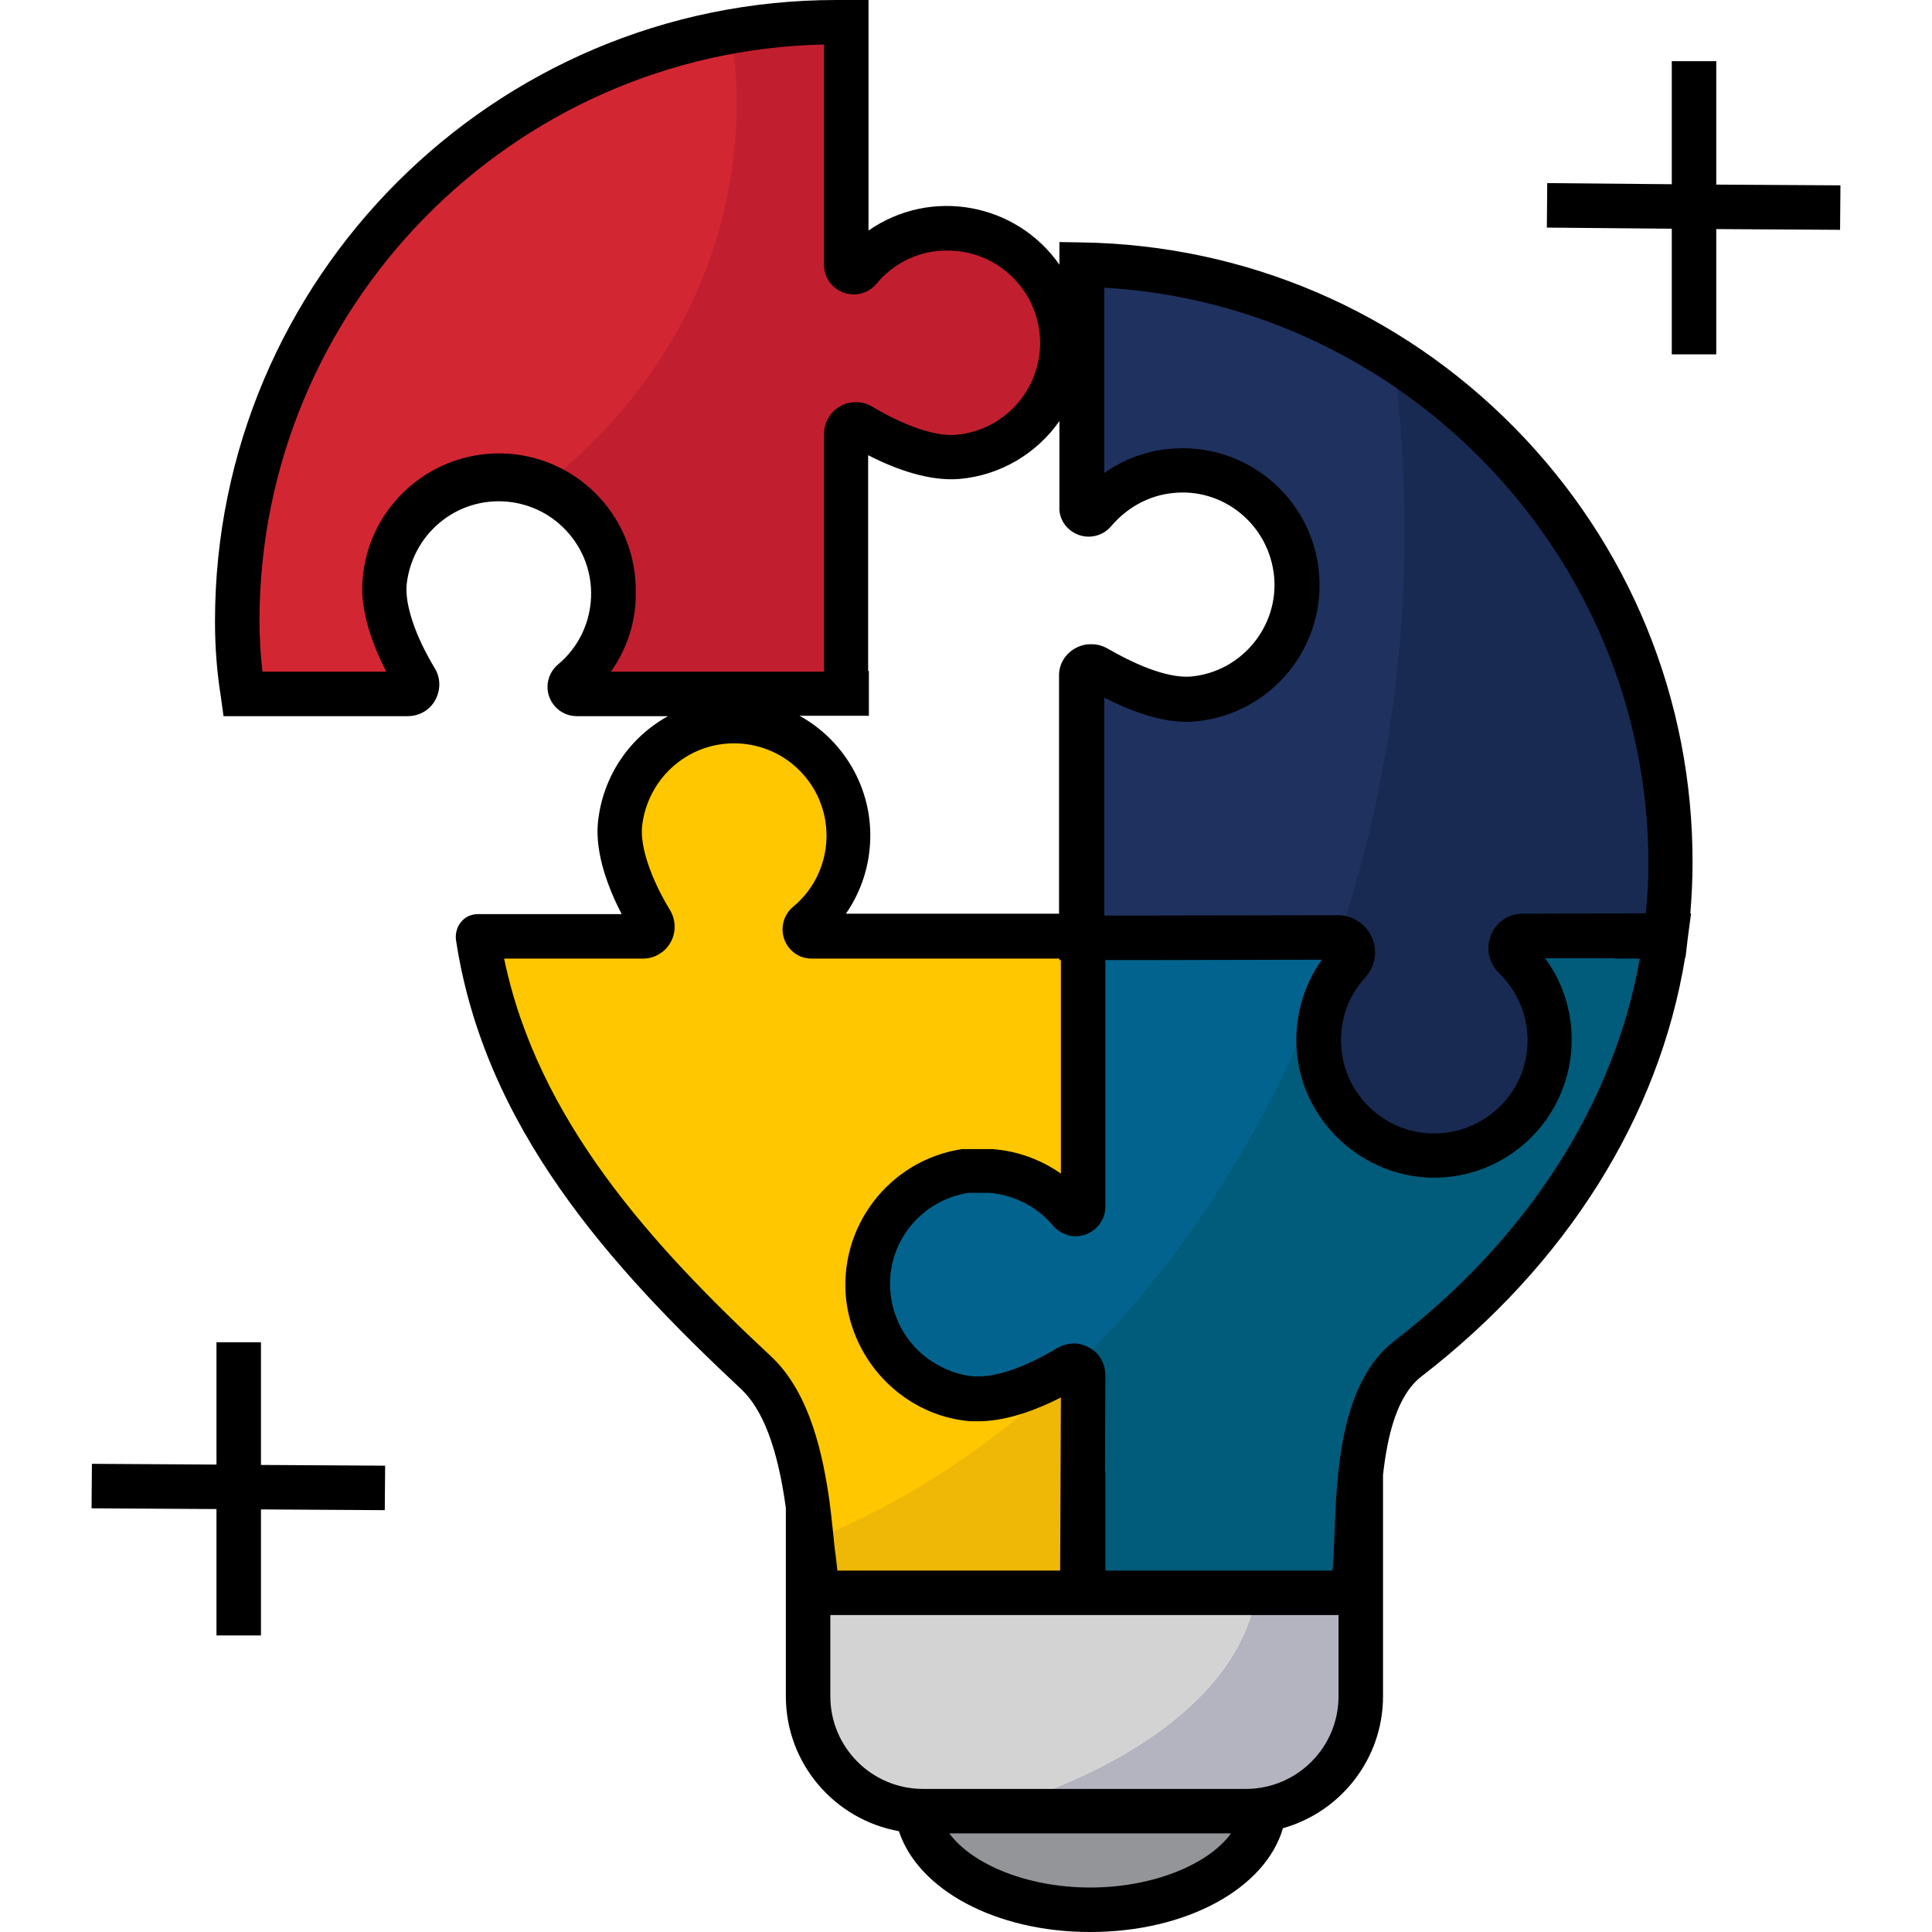
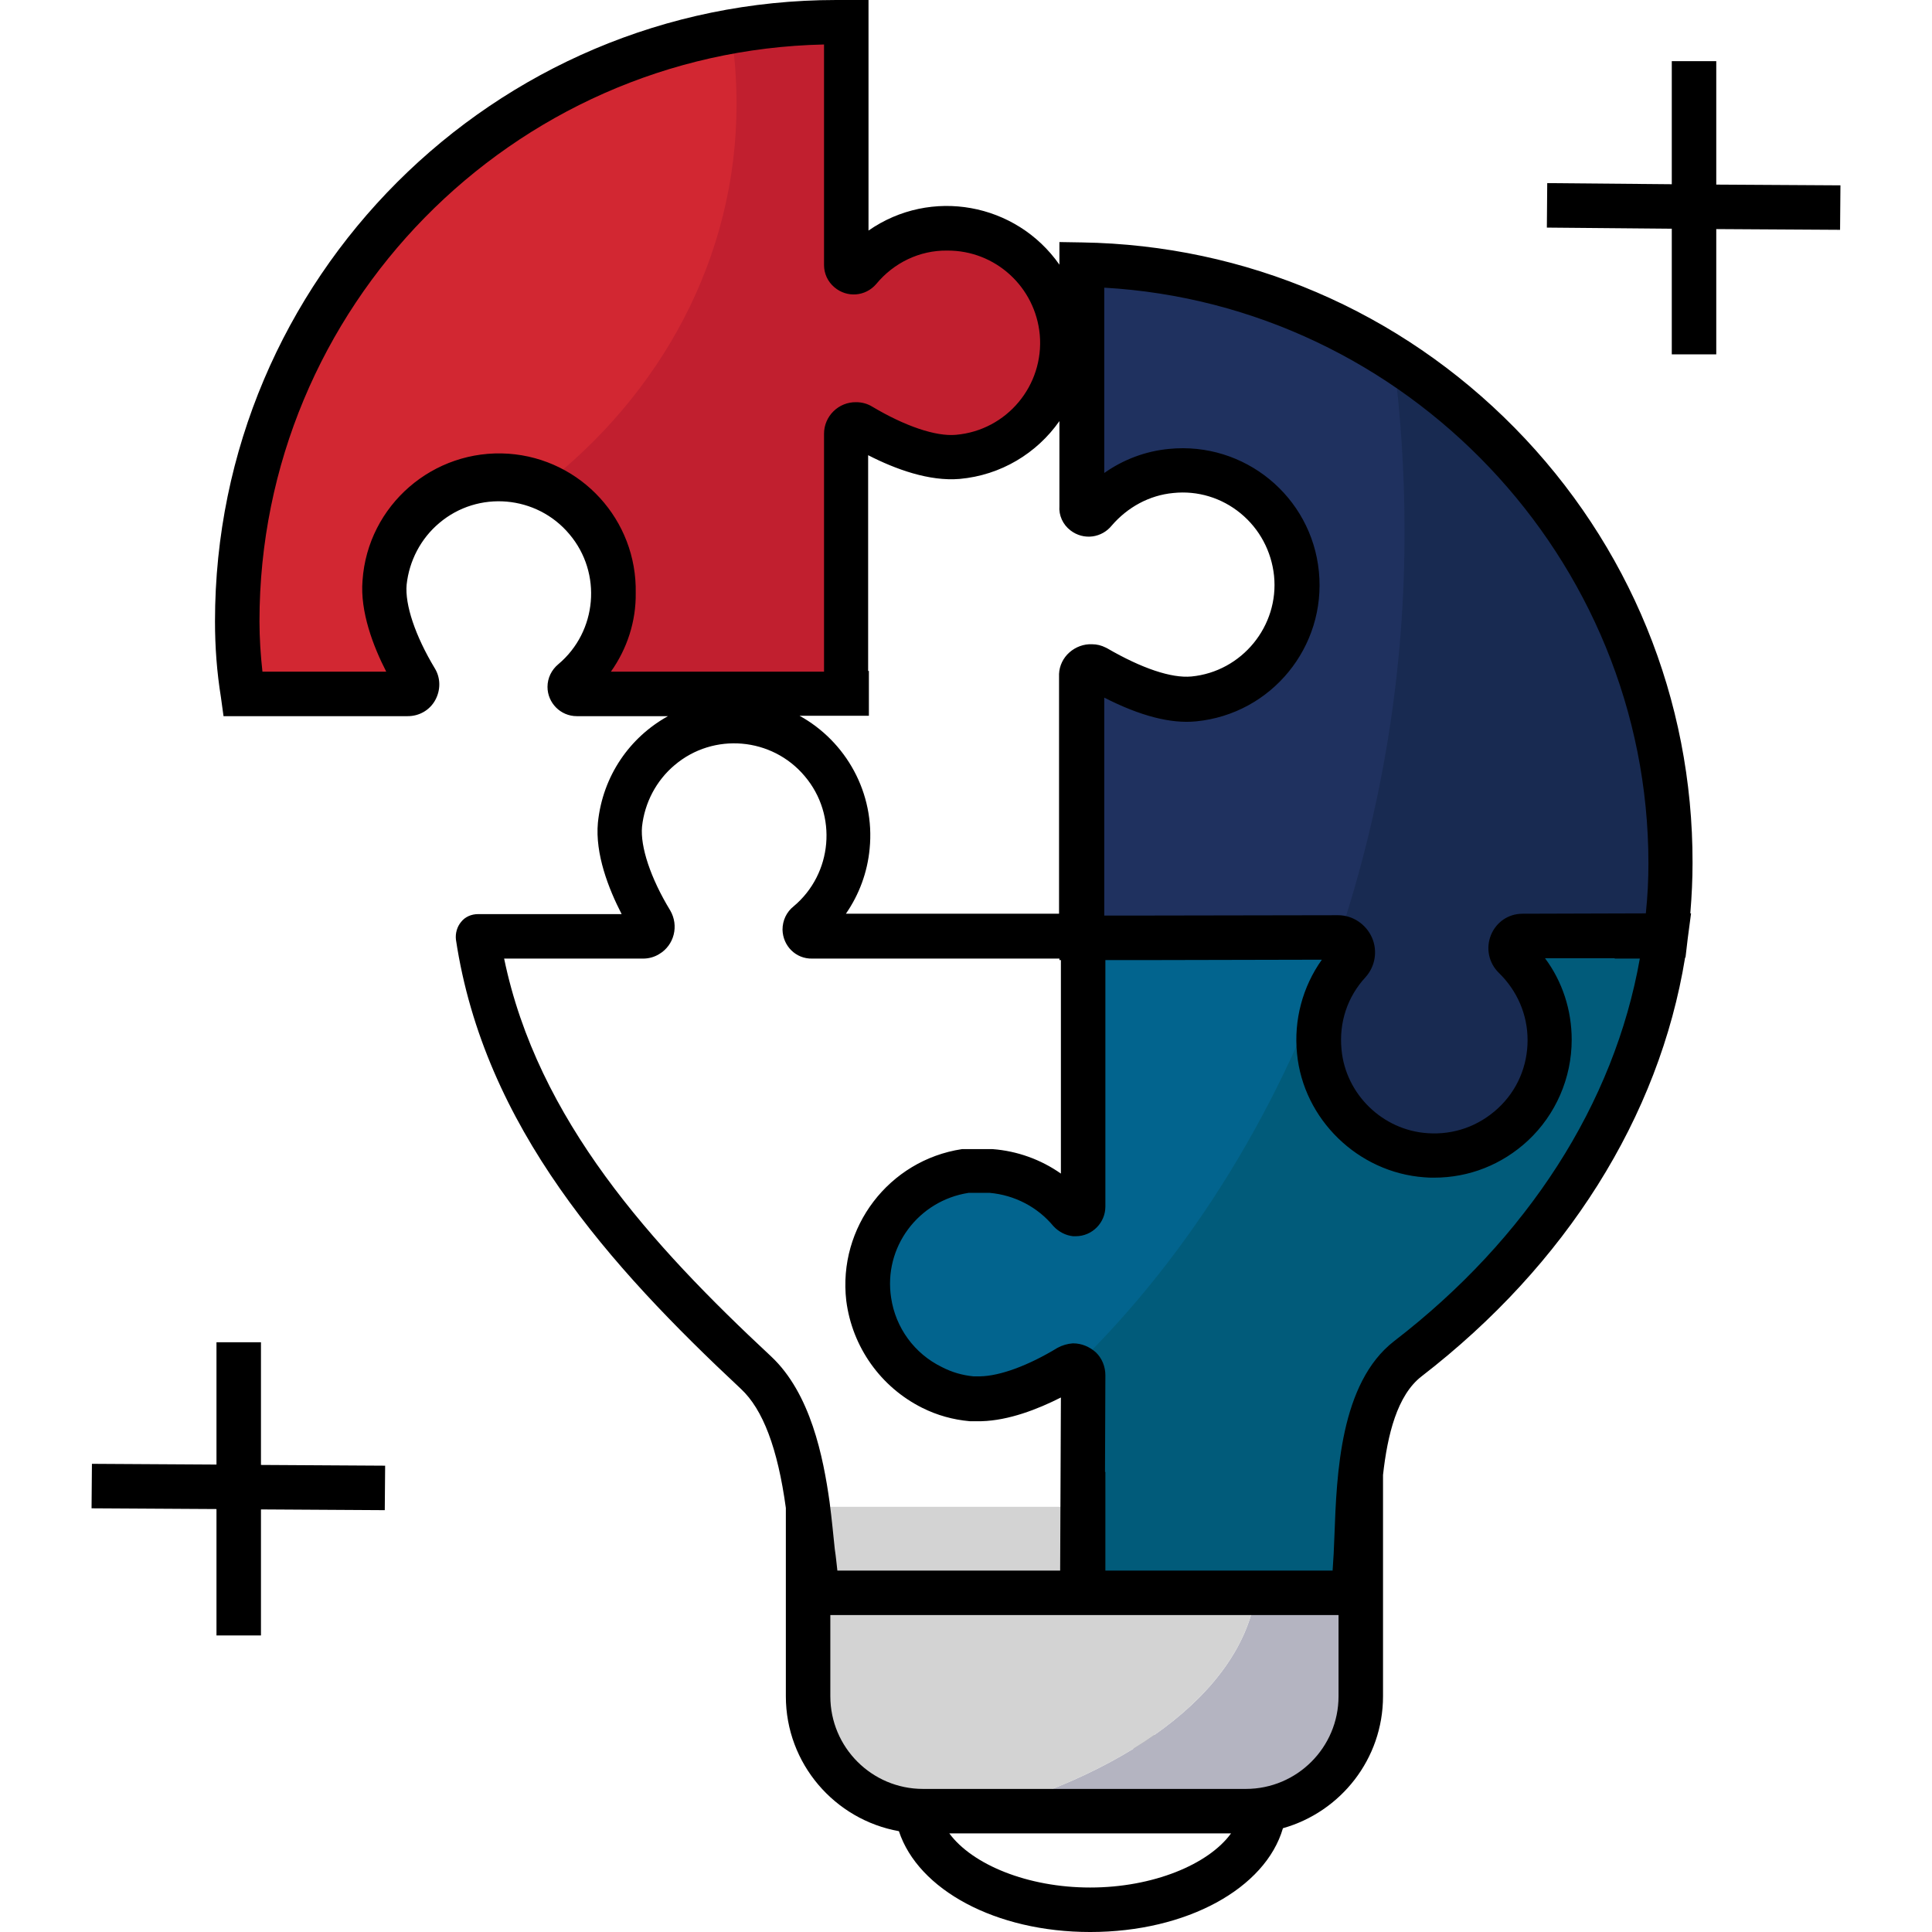
<svg xmlns="http://www.w3.org/2000/svg" version="1.1" id="Layer_1" x="0px" y="0px" viewBox="0 0 471.8 521.2" xml:space="preserve" width="512" height="512">
  <g>
-     <path fill="#939598" d="M316.3,486.3c0,16-21,28.9-46.9,28.9s-46.9-12.9-46.9-28.9L316.3,486.3z" />
+     <path fill="#939598" d="M316.3,486.3s-46.9-12.9-46.9-28.9L316.3,486.3z" />
    <path fill="#B4B4C1" d="M342.4,406.5v49.8c0,17.8-14.5,32.3-32.3,32.3l0,0h-68.4c43.5-12.6,72.8-36.7,72.8-64.4   c0-6.1-1.4-12.2-4.1-17.7L342.4,406.5L342.4,406.5z" />
    <path fill="#D3D3D3" d="M314.5,424.2c0,27.7-29.3,51.8-72.8,64.4h-16.1c-17.8,0-32.3-14.5-32.3-32.3v-49.8h117.1   C313.1,412,314.5,418.1,314.5,424.2z" />
    <path fill="#1F315F" d="M424.7,252.4c0.8-6.5,1.3-13,1.3-19.5c0-88.2-70.7-160-158.9-161.5v65.4c-0.1,0.6,0.2,1.2,0.7,1.6   c0.9,0.7,2.1,0.5,2.7-0.3c5.2-6.2,12.6-10.2,20.7-11c17-1.7,32.1,10.7,33.8,27.7c1.7,17-10.7,32.1-27.7,33.8   c-9.2,0.9-20.5-5-26.3-8.4c-0.4-0.2-0.8-0.3-1.2-0.3c-1.4-0.1-2.6,1-2.7,2.4V253l69.1-0.1c3.4,0,5.3,4.1,3,6.6   c-5.7,6.2-8.9,14.8-8,24.1c1.5,15,13.8,26.9,28.8,28c18.2,1.3,33.4-13.1,33.4-31.1c0-8.8-3.6-16.7-9.5-22.4c-2.1-2-0.7-5.6,2.2-5.6   L424.7,252.4z" />
    <path fill="#182A51" d="M426,232.9c0,6.5-0.5,13-1.3,19.5h-10.1v0l-28.6,0c-2.9,0-4.3,3.6-2.2,5.6c5.8,5.7,9.5,13.6,9.5,22.4   c0,17.9-15.2,32.3-33.4,31.1c-15-1-27.3-13-28.8-28c-0.9-9.3,2.3-17.9,8-24.2c2.2-2.4,0.6-6.2-2.5-6.5   c11.8-35.5,17.7-72.5,17.6-109.9c0-15.3-1-30.5-2.9-45.7C397.7,126.8,425.8,177.9,426,232.9z" />
    <path fill="#02648E" d="M424.7,252.5c-6,47-33.5,86.3-69.6,114.1c-18.9,14.6-10.8,60.3-16.1,63.1h-71.5v-58.8   c0-1.4-1.2-2.6-2.6-2.6c0,0-0.9,0.2-1.2,0.4c-5.3,3.1-15.2,8.3-23.8,8.5h-2.5c-3.7-0.3-7.4-1.3-10.7-3c-9.2-4.4-15.5-13.1-17-23.1   c-2.5-16.9,9.1-32.7,26-35.2l0.8-0.2h6.2c8.3,0.6,16.1,4.7,21.4,11.1c0.3,0.4,1.1,0.7,1.6,0.7c1.1-0.1,1.9-1,1.8-2V253l68.7-0.1   c3.4,0,5.3,4,3,6.6c-5.7,6.2-8.9,14.8-8,24.2c1.5,15,13.8,26.9,28.8,28c18.2,1.3,33.4-13.1,33.4-31.1c0-8.8-3.7-16.7-9.5-22.4   c-2-1.9-0.9-5.3,1.8-5.6L424.7,252.5z" />
    <path fill="#015B7A" d="M424.7,252.5c-6,47-33.5,86.3-69.6,114.1c-18.9,14.6-10.8,60.3-16.1,63.1h-71.5v-58.8   c0-1.1-0.8-2.1-1.8-2.5c30.9-30.2,55.5-69.9,70.9-115.6c3.1,0.3,4.7,4.1,2.5,6.5c-5.7,6.2-8.9,14.8-8,24.2   c1.5,15,13.8,26.9,28.8,28c18.2,1.3,33.4-13.1,33.4-31.1c0-8.8-3.7-16.7-9.5-22.4c-2-1.9-0.9-5.3,1.8-5.6L424.7,252.5z" />
-     <path fill="#FFC700" d="M267.5,371.1v58.6h-70.8c-1.7-0.8-1.8-11.3-3.5-23.7s-5.2-27.6-13.9-35.7c-34.9-32.5-67.8-69.5-75-117.7   h44.6c1.4-0.1,2.5-1.3,2.4-2.7c0-0.4-0.1-0.8-0.3-1.2c-3.4-5.8-9.3-17.1-8.4-26.2c1.6-17,16.7-29.5,33.7-27.8s29.5,16.7,27.8,33.7   c-0.8,8.1-4.7,15.6-11,20.8c-0.8,0.6-1,1.8-0.3,2.7c0.4,0.5,1,0.8,1.6,0.7h73.1v72.9c0.1,1-0.7,1.9-1.8,2c-0.1,0-0.1,0-0.2,0h-0.1   c-0.5-0.1-1-0.3-1.3-0.7c-5.3-6.4-13.1-10.5-21.4-11.1h-6.2l-0.8,0.2c-16.9,2.5-28.5,18.3-26,35.2c1.5,10,7.8,18.7,17,23.1   c3.3,1.7,7,2.7,10.7,3h2.5c8.6-0.2,18.5-5.4,23.8-8.5c0.3-0.2,0.7-0.4,1.1-0.4h0.1c1.4,0,2.6,1.2,2.6,2.6   C267.5,371,267.5,371,267.5,371.1z" />
-     <path fill="#EFB706" d="M267.5,429.7h-70.8c-1.2-0.6-1.6-6.3-2.4-14.1c26-10.5,50-26.5,71.1-47c1.1,0.3,1.9,1.3,1.9,2.4v58.7H267.5   z" />
    <path fill="#D22732" d="M261.6,96.1c-1.8,14.5-13.3,25.8-27.8,27.2c-9.2,0.8-20.5-5-26.3-8.5c-1.2-0.7-2.8-0.3-3.6,1   c-0.2,0.4-0.3,0.8-0.3,1.2v70.1h-72.7c-1,0-1.9-0.8-1.9-1.9c0-0.6,0.3-1.2,0.7-1.5c13.1-11,14.7-30.6,3.7-43.7   c-6.7-7.9-16.8-11.9-27.1-10.8c-14.5,1.8-25.8,13.4-27.2,27.9c-0.8,9.2,5,20.5,8.5,26.3c0.7,1.2,0.3,2.7-0.8,3.4   c-0.4,0.3-0.9,0.4-1.4,0.4H40.8c-1-6.5-1.5-13-1.5-19.6C39.3,78.4,111.7,6,200.9,6h2.7v65.5c0.1,1.1,1,1.9,2.1,1.9   c0.5,0,1-0.3,1.4-0.7c5.8-7.1,14.5-11.1,23.7-11.1c17.1,0,31,13.9,31,31C261.8,93.8,261.7,94.9,261.6,96.1z" />
    <path fill="#C11F2F" d="M261.6,96.1c-1.8,14.5-13.3,25.8-27.8,27.2c-9.2,0.8-20.5-5-26.3-8.5c-1.2-0.7-2.8-0.3-3.6,1   c-0.2,0.4-0.3,0.8-0.3,1.2v70.1h-72.7c-1,0.1-1.9-0.6-2-1.6c-0.1-0.7,0.2-1.4,0.8-1.7c13.1-11,14.9-30.5,3.9-43.7   c-3.3-3.9-7.4-6.9-12.1-8.8C153.6,106.5,174,69.5,174,28.1c0-6.6-0.5-13.2-1.5-19.7c9.4-1.6,18.9-2.4,28.4-2.4h2.7v65.5   c0,1.1,0.9,2,2,2c0.6,0,1.1-0.3,1.5-0.7c5.8-7.1,14.5-11.2,23.7-11.2c17.1,0,31,13.9,31,31C261.8,93.8,261.7,94.9,261.6,96.1z" />
    <g>
      <path d="M383.9,115.4c-31-31.5-72.5-49.3-116.7-50l-6.1-0.1v6.1c-11.7-16.7-34.7-20.9-51.5-9.2V0h-8.7    C108.5,0,33.3,75.2,33.3,167.6c0,6.9,0.5,13.7,1.6,20.5l0.7,5.1h49.7c3.1,0,5.9-1.6,7.4-4.3s1.5-6-0.1-8.6    c-5.3-8.8-8.1-17.2-7.6-22.6c0.7-6.4,3.8-12.4,8.8-16.6c10.5-8.9,26.3-7.5,35.1,3c8.9,10.5,7.5,26.3-3,35.1    c-1.8,1.5-2.9,3.7-2.9,6.1c0,4.3,3.5,7.9,7.9,7.9h24.6c-10.3,5.7-17.6,16.1-18.9,28.7c-0.8,8.5,2.9,17.9,6.4,24.7h-38.7    c-1.8,0-3.5,0.7-4.6,2.1c-1.1,1.3-1.6,3.1-1.4,4.8c7.6,50.5,41.5,88.1,76.9,121.2c5.9,5.5,9.9,16,12.1,32.1v50.8    c0,18.2,13.2,33.3,30.5,36.4c5.2,15.8,26.1,27.2,51.6,27.2c26.1,0,47.3-11.8,52-28c15.6-4.4,27-18.7,27-35.6v-59.7    c1.2-10.8,3.8-21.5,10.4-26.6c39-30.1,64.1-70,71.1-113l0.1,0l0.6-5.1c0,0,0,0,0,0l0.9-6.8h-0.2c0.4-4.8,0.6-9.3,0.6-13.6    C432,188.7,414.9,146.9,383.9,115.4z M273.1,77.6c81.5,4.6,146.9,73,146.9,155.3c0,4.3-0.2,8.7-0.7,13.5l-33.3,0.1    c-3.8,0-7.1,2.3-8.5,5.8c-1.4,3.5-0.6,7.5,2.2,10.2c4.9,4.8,7.7,11.2,7.7,18.1c0,7-2.8,13.6-8,18.4c-5.2,4.8-11.9,7.2-19,6.7    c-12.1-0.8-22.1-10.5-23.2-22.6c-0.7-7.3,1.6-14.2,6.5-19.5c2.6-2.9,3.3-7.1,1.7-10.7c-1.6-3.6-5.2-6-9.1-6c0,0,0,0,0,0l-57.3,0.1    l-5.8,0v-58.8c9.6,4.9,17.9,7.1,24.8,6.4c20.3-2,35.1-20.1,33.1-40.4c-2-20.3-20.1-35.1-40.4-33.1c-6.4,0.6-12.4,2.9-17.5,6.5    V77.6z M261.1,113.6v22.9c-0.2,2.5,0.9,5,3,6.6c1.7,1.3,3.8,1.9,6,1.6c2-0.3,3.8-1.3,5.1-2.9c4.3-5,10.2-8.2,16.6-8.8    c6.6-0.7,13.1,1.3,18.2,5.5c5.1,4.2,8.3,10.2,9,16.8c1.4,13.6-8.7,25.9-22.3,27.2c-5.4,0.5-13.4-2.2-22.7-7.6l-0.4-0.2    c-1.2-0.6-2.4-0.9-3.7-0.9c-2.2-0.1-4.4,0.7-6.1,2.2c-1.7,1.5-2.7,3.6-2.8,5.8l0,64.7h-57.5c3.6-5.2,5.8-11.2,6.4-17.5    c1.5-15.1-6.4-29-18.9-35.9h18.7v-12.1h-0.2v-58.2c7.4,3.8,16.5,7.1,24.7,6.4C245.3,128.2,255,122.3,261.1,113.6z M140.1,181.2    c4.4-6.2,6.8-13.6,6.7-21.2c0.4-19.7-14.7-36.2-34.3-37.6c-20.3-1.4-38,13.9-39.4,34.2c-0.7,8.4,2.9,17.8,6.4,24.6H46.1    c-0.5-4.5-0.8-9.1-0.8-13.6c0-84.7,68.1-153.8,152.3-155.6v59.5c0,2.3,1,4.5,2.8,6c3.4,2.9,8.4,2.5,11.3-0.9    c4.7-5.7,11.7-9.1,19.1-9c13-0.1,23.8,9.8,25,22.7c1.2,13.7-8.9,25.8-22.6,27c-5.4,0.5-13.7-2.3-22.6-7.6    c-1.3-0.8-2.8-1.2-4.3-1.2c-4.8-0.1-8.7,3.8-8.7,8.5v64.2H140.1z M183.3,365.9c-32.2-30-63-63.8-72-107.3h37.5    c1.5,0,3-0.4,4.3-1.2c4.1-2.4,5.4-7.7,3-11.8c-5.3-8.7-8.1-17.2-7.6-22.6c0.7-6.4,3.8-12.4,8.8-16.6c10.5-8.9,26.3-7.5,35.1,3    c8.9,10.5,7.5,26.3-3,35.1c-1.9,1.5-3,3.8-3,6.3c0.1,4.4,3.6,7.9,8,7.8h66.7l0,0.4l0.4,0v13.8v43.8c-5.4-3.8-11.8-6.1-18.4-6.6    h-8.3c-19.7,3-33.5,21.1-31.2,40.9c1.6,12.5,9.3,23.3,20.5,28.9c4,2,8.3,3.2,12.8,3.6h3.2c7.3-0.2,15.1-3.2,21.4-6.4l-0.2,46.7    h-60.1c-0.2-1.7-0.4-3.9-0.7-5.8c-0.4-3.8-0.8-8.1-1.4-12.7C197.4,393.1,194,375.9,183.3,365.9z M269.4,509.2    c-16.9,0-31.8-6.2-38-14.6h76C301.3,503,286.3,509.2,269.4,509.2z M311.4,482.6h-87.1c-13.8,0-25-11.2-25-25v-21.9h137.1v21.9    C336.4,471.4,325.2,482.6,311.4,482.6z M417.7,258.5c-6.9,39.2-30.3,75.6-66.3,103.3c-14.6,11.3-15.5,36-16.1,52.3    c-0.1,3.3-0.3,7-0.5,9.6h-61.3v-26.6h-0.1l0.1-26.1c0-2.3-0.9-4.6-2.6-6.2c-1.7-1.5-3.8-2.4-6.1-2.4h-0.1    c-1.4,0.1-2.8,0.5-4.1,1.2c-7.9,4.8-15.5,7.6-20.9,7.7h-1.8c-3-0.3-5.8-1.1-8.5-2.5c-7.4-3.6-12.5-10.6-13.7-18.7    c-2.1-13.6,7.3-26.2,20.9-28.3h5.7c6.7,0.6,12.9,3.8,17.2,9c1.4,1.5,3.3,2.5,5.3,2.7h0.5c0.1,0,0.1,0,0.2,0c4.4,0,8-3.6,8-8v-52.7    V259l12.9,0l0,0l45.5-0.1c-5.2,7.3-7.6,16.3-6.7,25.3c1.7,17.8,16.5,32.1,34.3,33.4c0.9,0.1,1.8,0.1,2.7,0.1    c9.4,0,18.3-3.5,25.3-10c7.5-7,11.8-16.9,11.8-27.2c0-8-2.5-15.7-7.2-22l18.8,0l0,0.1H417.7z" />
      <polygon points="438.3,49.8 438.3,16.5 426.3,16.5 426.3,49.7 392.7,49.4 392.6,61.4 426.3,61.7 426.3,95.6 438.3,95.6     438.3,61.8 471.7,62 471.8,50   " />
      <polygon points="45.7,362.1 33.7,362.1 33.7,395.1 0.1,394.9 0,406.9 33.7,407.1 33.7,441.2 45.7,441.2 45.7,407.2 79.1,407.4     79.2,395.4 45.7,395.2   " />
    </g>
  </g>
</svg>